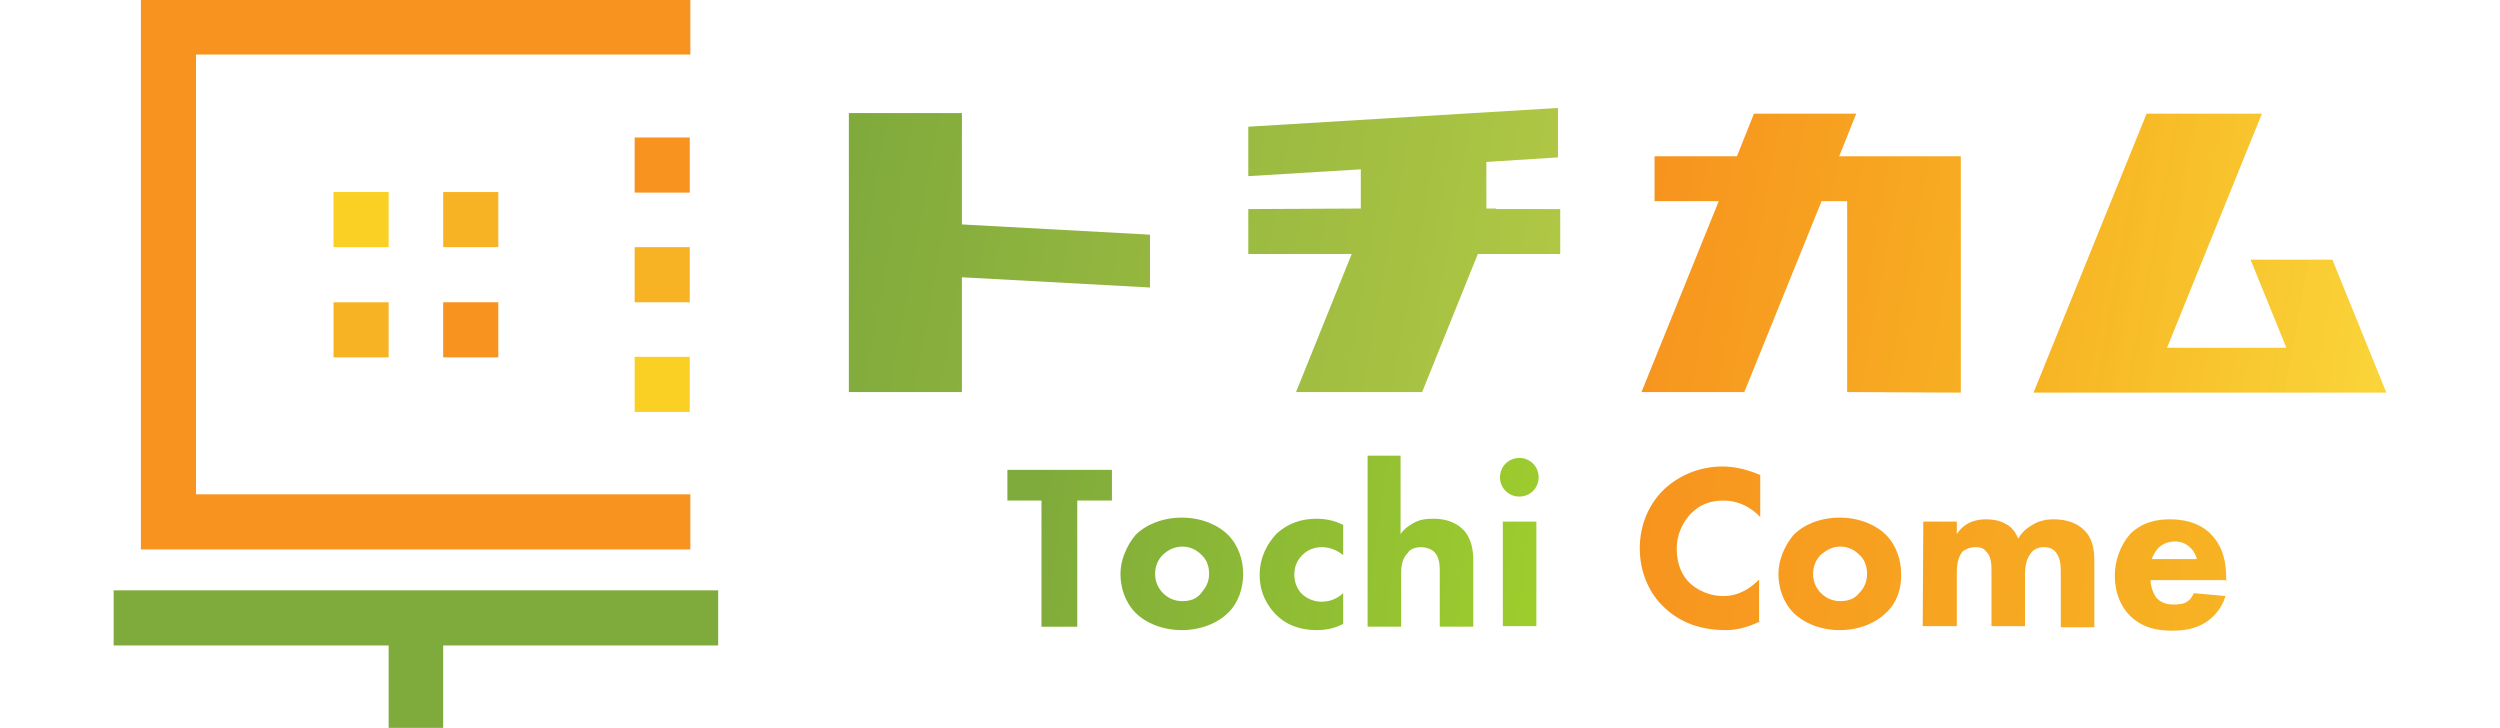
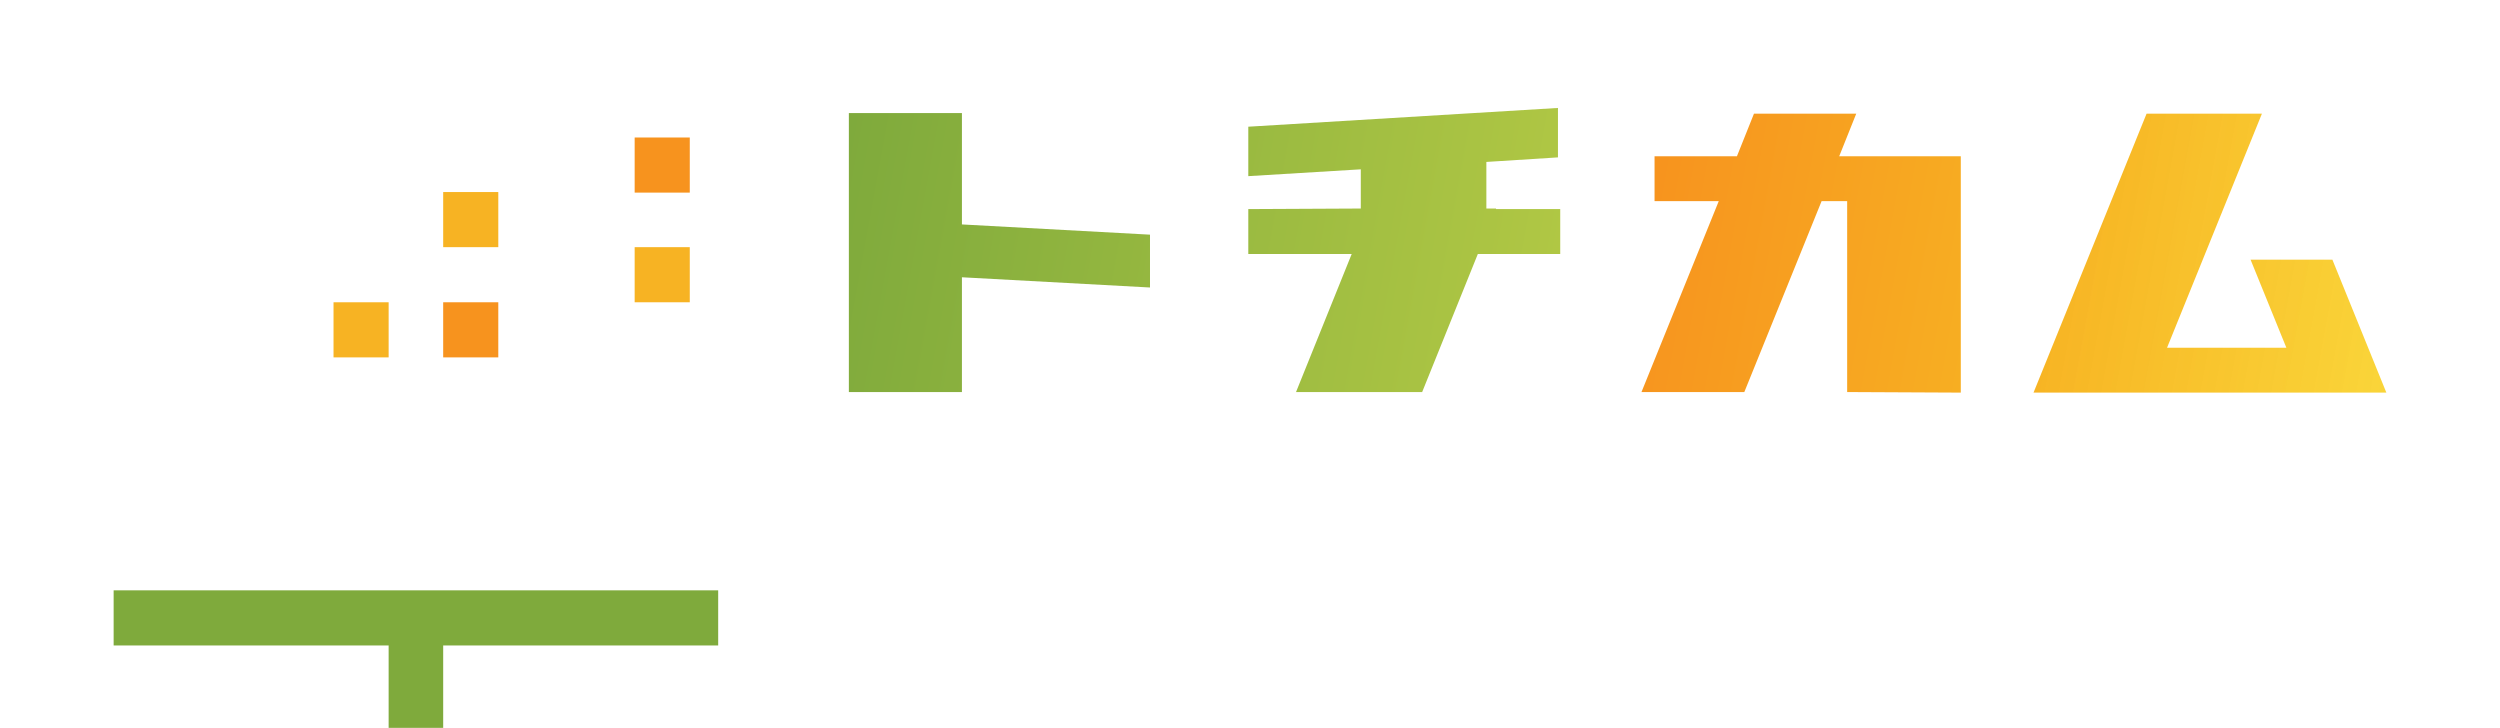
<svg xmlns="http://www.w3.org/2000/svg" viewBox="0 0 440 128.1" enable-background="new 0 0 440 128.1">
  <style type="text/css">.st0{fill:#7FAA3C;} .st1{fill:#F7931E;} .st2{fill:#F9D023;} .st3{fill:#F7B323;} .st4{fill:url(#path54_1_);} .st5{fill:url(#path56_1_);}</style>
  <path id="path40" class="st0" d="M68.4 128.1h9.6v-14.5h48.4v-9.7h-106.4v9.7h48.4v14.5z" />
-   <path id="path42" class="st1" d="M121.5 9.6v-9.6h-96.7v96.7h96.7v-9.7h-87v-77.4h87z" />
-   <path id="path44" class="st2" d="M58.7 33.8h9.7v9.7h-9.7v-9.7z" />
  <path id="path46" class="st3" d="M78 33.8h9.7v9.7h-9.7v-9.7zm-19.3 19.4h9.7v9.7h-9.7v-9.7z" />
  <path id="path48" class="st1" d="M78 53.2h9.7v9.7h-9.7v-9.7zm33.7-29h9.7v9.7h-9.7v-9.7z" />
  <path id="path50" class="st3" d="M111.7 43.5h9.7v9.7h-9.7v-9.7z" />
-   <path id="path52" class="st2" d="M111.7 62.8h9.7v9.7h-9.7v-9.7z" />
  <linearGradient id="path54_1_" gradientUnits="userSpaceOnUse" x1="226.976" y1="-452.032" x2="496.791" y2="-501.247" gradientTransform="matrix(1 0 0 -1 -77.5 -430.2)">
    <stop offset="0" stop-color="#7FAA3C" />
    <stop offset=".463" stop-color="#B0C744" />
    <stop offset=".509" stop-color="#F7931E" />
    <stop offset=".772" stop-color="#F7B323" />
    <stop offset="1" stop-color="#F9D023" stop-opacity=".9" />
  </linearGradient>
  <path id="path54" class="st4" d="M149.4 69v-49.1h19.9v19.6l33.1 1.8v9.3l-33.1-1.8v20.2h-19.9zm90.1-32.3v-6.9l-19.8 1.2v-8.7l54.5-3.3v8.7l-12.6.8v8.2h1.7v.1h11.3v7.9h-14.5l-9.8 24.3h-22.2l9.8-24.3h-18.2v-7.9l19.8-.1zm85.6 32.3v-33.6h-4.5l-13.6 33.6h-18.1l13.6-33.6h-11.3v-7.9h14.5l3-7.5h18l-3 7.5h21.4v41.6l-20-.1zm52.7-49h20.3l-16.7 41.2h21l-6.3-15.5h14.4l9.5 23.4h-62.1l19.9-49.1z" />
  <linearGradient id="path56_1_" gradientUnits="userSpaceOnUse" x1="178.639" y1="43.19" x2="388.165" y2="14.542" gradientTransform="matrix(1 0 0 -1 1.95 130)">
    <stop offset="0" stop-color="#7FAA3C" />
    <stop offset=".463" stop-color="#9FCF2C" />
    <stop offset=".495" stop-color="#F7931E" />
    <stop offset="1" stop-color="#F7B323" />
    <stop offset="1" stop-color="#F9D023" stop-opacity=".9" />
  </linearGradient>
-   <path id="path56" class="st5" d="M189.6 88.1v22.2h-6.3v-22.2h-6v-5.4h18.4v5.4h-6.1zm26.5 19.8c-1.6 1.6-4.5 3-8.1 3-3.6 0-6.5-1.4-8.1-3-1.9-1.9-2.7-4.5-2.7-6.9 0-2.3 1-4.9 2.7-6.9 1.6-1.6 4.5-3 8.1-3s6.5 1.4 8.1 3c1.9 1.9 2.7 4.5 2.7 6.9 0 2.4-.8 5.1-2.7 6.9zm-11.4-10.3c-.8.8-1.4 1.9-1.4 3.4 0 1.6.7 2.7 1.4 3.4.7.7 1.8 1.4 3.4 1.4 1.4 0 2.5-.4 3.3-1.4.8-1 1.4-1.9 1.4-3.4s-.5-2.6-1.4-3.4c-.8-.8-1.9-1.4-3.3-1.4s-2.5.6-3.4 1.4zm31.7.1c-1.5-1.2-2.9-1.4-3.8-1.4-1.9 0-3 1-3.4 1.4-.8.8-1.4 1.9-1.4 3.4 0 1.4.5 2.5 1.2 3.3 1 1 2.3 1.5 3.6 1.5 1.1 0 2.5-.3 3.8-1.5v5.4c-1.5.8-3 1.1-4.7 1.1-3.2 0-5.5-1.1-7.1-2.7-1.4-1.4-2.9-3.7-2.9-7 0-3.2 1.4-5.6 3-7.3 2.1-1.9 4.5-2.6 7-2.6 1.6 0 3.2.3 4.7 1.1v5.3zm4.2-17.5h5.9v13.8c.7-1 1.5-1.5 2.2-1.9 1.2-.7 2.3-.8 3.6-.8 1.5 0 3.6.3 5.2 1.9s1.8 4 1.8 5.4v11.7h-5.9v-9.5c0-1.2 0-2.7-1-3.7-.5-.5-1.5-.8-2.3-.8-1.2 0-2.1.5-2.3 1-1.2 1.1-1.2 2.9-1.2 3.8v9.2h-5.9v-30.1zm26.8.4c1.9 0 3.4 1.5 3.4 3.4s-1.5 3.4-3.4 3.4-3.4-1.5-3.4-3.4 1.5-3.4 3.4-3.4zm3 11.2v18.4h-5.9v-18.4h5.9zm39.3 17.6c-2.5 1.2-4.4 1.5-6 1.5-5.1 0-8.5-1.8-10.8-4-2.5-2.3-4.3-6-4.3-10.4s1.8-8 4.3-10.4c2.5-2.3 6-4 10.3-4 1.8 0 4 .4 6.6 1.5v7.4c-1.4-1.5-3.6-2.9-6.5-2.9-2.3 0-4.1.7-5.6 2.2-1.5 1.5-2.6 3.7-2.6 6.3 0 2.9 1.1 4.9 2.3 6 .5.5 2.6 2.3 5.9 2.3 1.6 0 3.8-.4 6.3-2.9v7.3l.1.1zm22.2-1.5c-1.6 1.6-4.5 3-8.1 3s-6.5-1.4-8.1-3c-1.9-1.9-2.7-4.5-2.7-6.9 0-2.3 1-4.9 2.7-6.9 1.6-1.6 4.4-3 8.1-3 3.6 0 6.5 1.4 8.1 3 1.9 1.9 2.7 4.5 2.7 6.9.1 2.4-.7 5.1-2.7 6.9zm-11.4-10.3c-.8.8-1.4 1.9-1.4 3.4 0 1.6.7 2.7 1.4 3.4.7.7 1.8 1.4 3.4 1.4 1.4 0 2.5-.4 3.3-1.4.8-.8 1.4-1.9 1.4-3.4s-.5-2.6-1.4-3.4c-.8-.8-1.9-1.4-3.3-1.4s-2.4.6-3.4 1.4zm18-5.8h5.9v2.2c1.5-2.3 3.7-2.6 5.2-2.6.8 0 2.2.1 3.4.8 1 .5 1.8 1.5 2.2 2.6.4-.7 1.1-1.6 2.3-2.3 1.2-.8 2.5-1.1 4-1.1 2.2 0 4.1.7 5.2 1.8 1.8 1.6 1.9 4.1 1.9 5.5v11.7h-5.9v-9.5c0-1 0-2.6-.8-3.6-.5-.7-1.2-1-2.2-1-1 0-1.8.4-2.3 1.1-.8 1-1 2.5-1 3.6v9.2h-5.9v-9.6c0-1.2 0-2.7-1-3.6-.5-.7-1.4-.7-1.9-.7-.8 0-1.5.3-2.1.7-1.1 1.1-1.1 3.2-1.1 3.7v9.5h-6l.1-18.4zm53.7 10.3h-13.7c0 1 .4 2.3 1.1 3.2 1 1 2.2 1.1 3 1.1s1.8-.1 2.3-.5c.1 0 .8-.5 1.2-1.5l5.6.5c-.8 2.6-2.5 4-3.6 4.7-1.8 1.1-3.7 1.4-5.8 1.4-2.7 0-5.2-.5-7.4-2.6-1.6-1.6-2.7-4-2.7-7.1 0-2.6 1-5.4 2.7-7.3 2.2-2.2 4.9-2.6 7-2.6s5.1.4 7.3 2.7c2.2 2.3 2.6 5.2 2.6 7.4v.7l.4-.1zm-5.5-3.5c0-.1-.3-1.4-1.2-2.2-.7-.7-1.6-1.1-2.7-1.1-1.5 0-2.5.7-3 1.2-.4.5-.8 1.1-1.1 1.9h8.1v.2z" />
</svg>